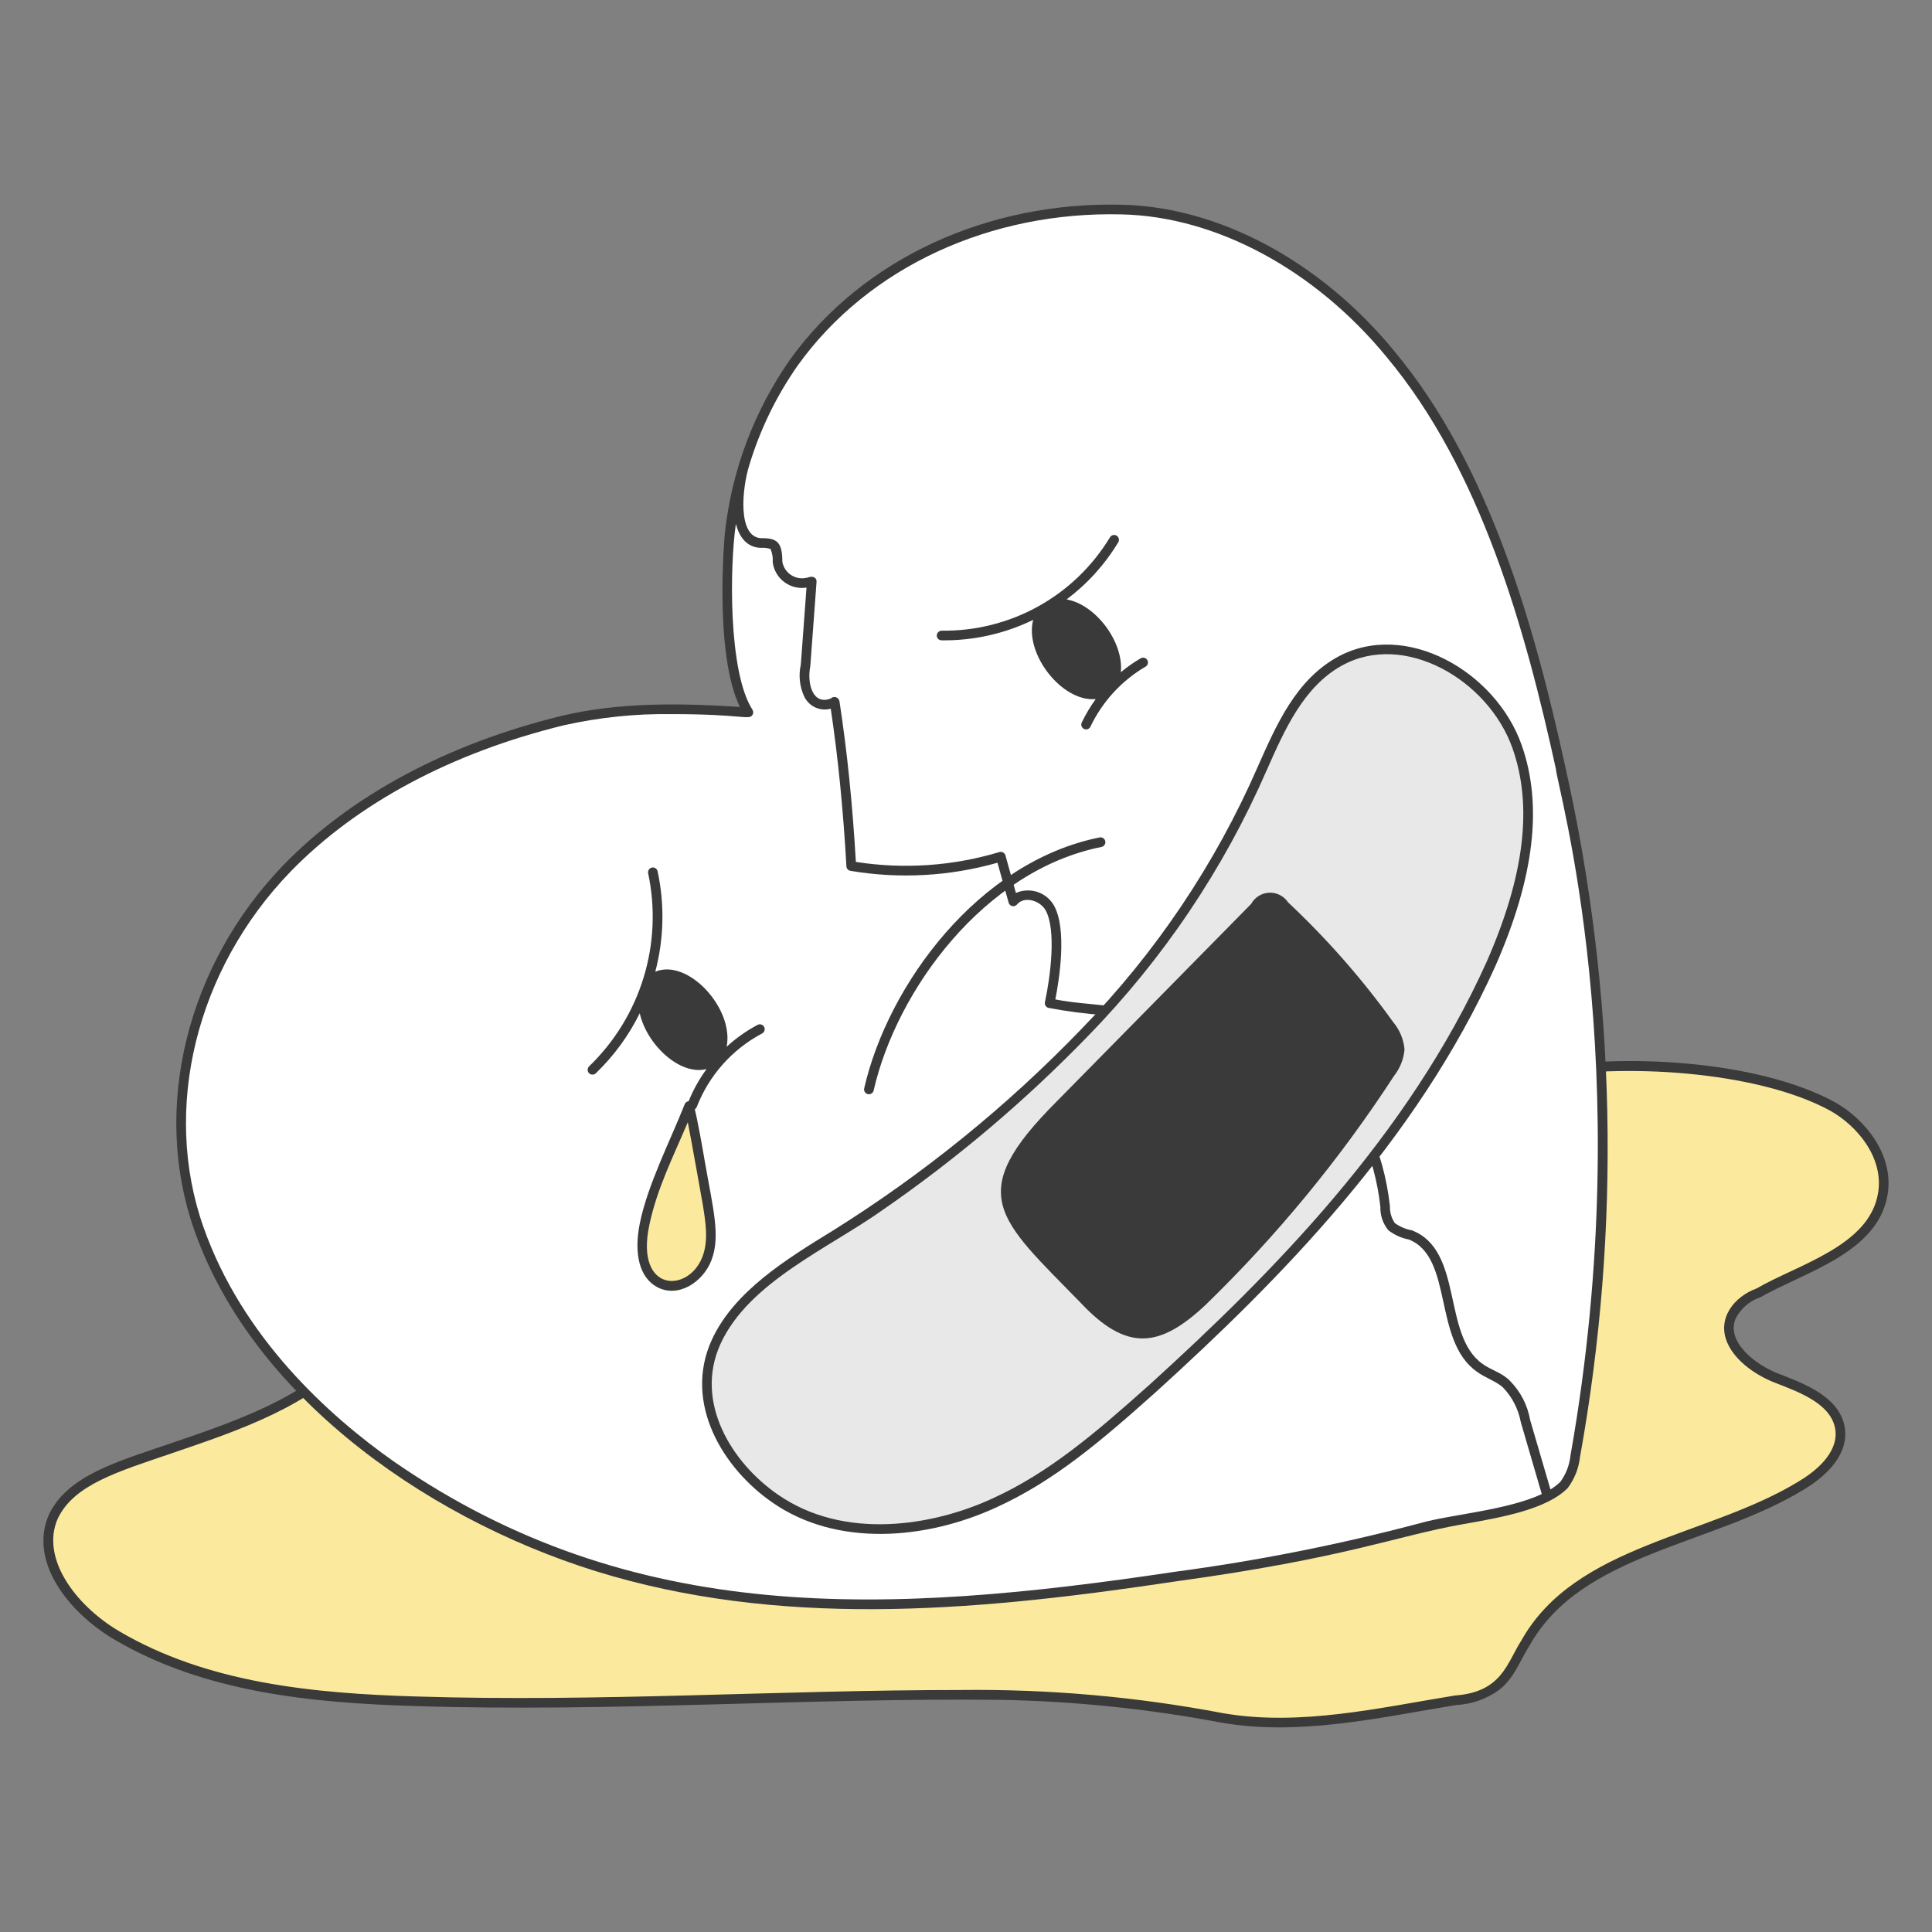
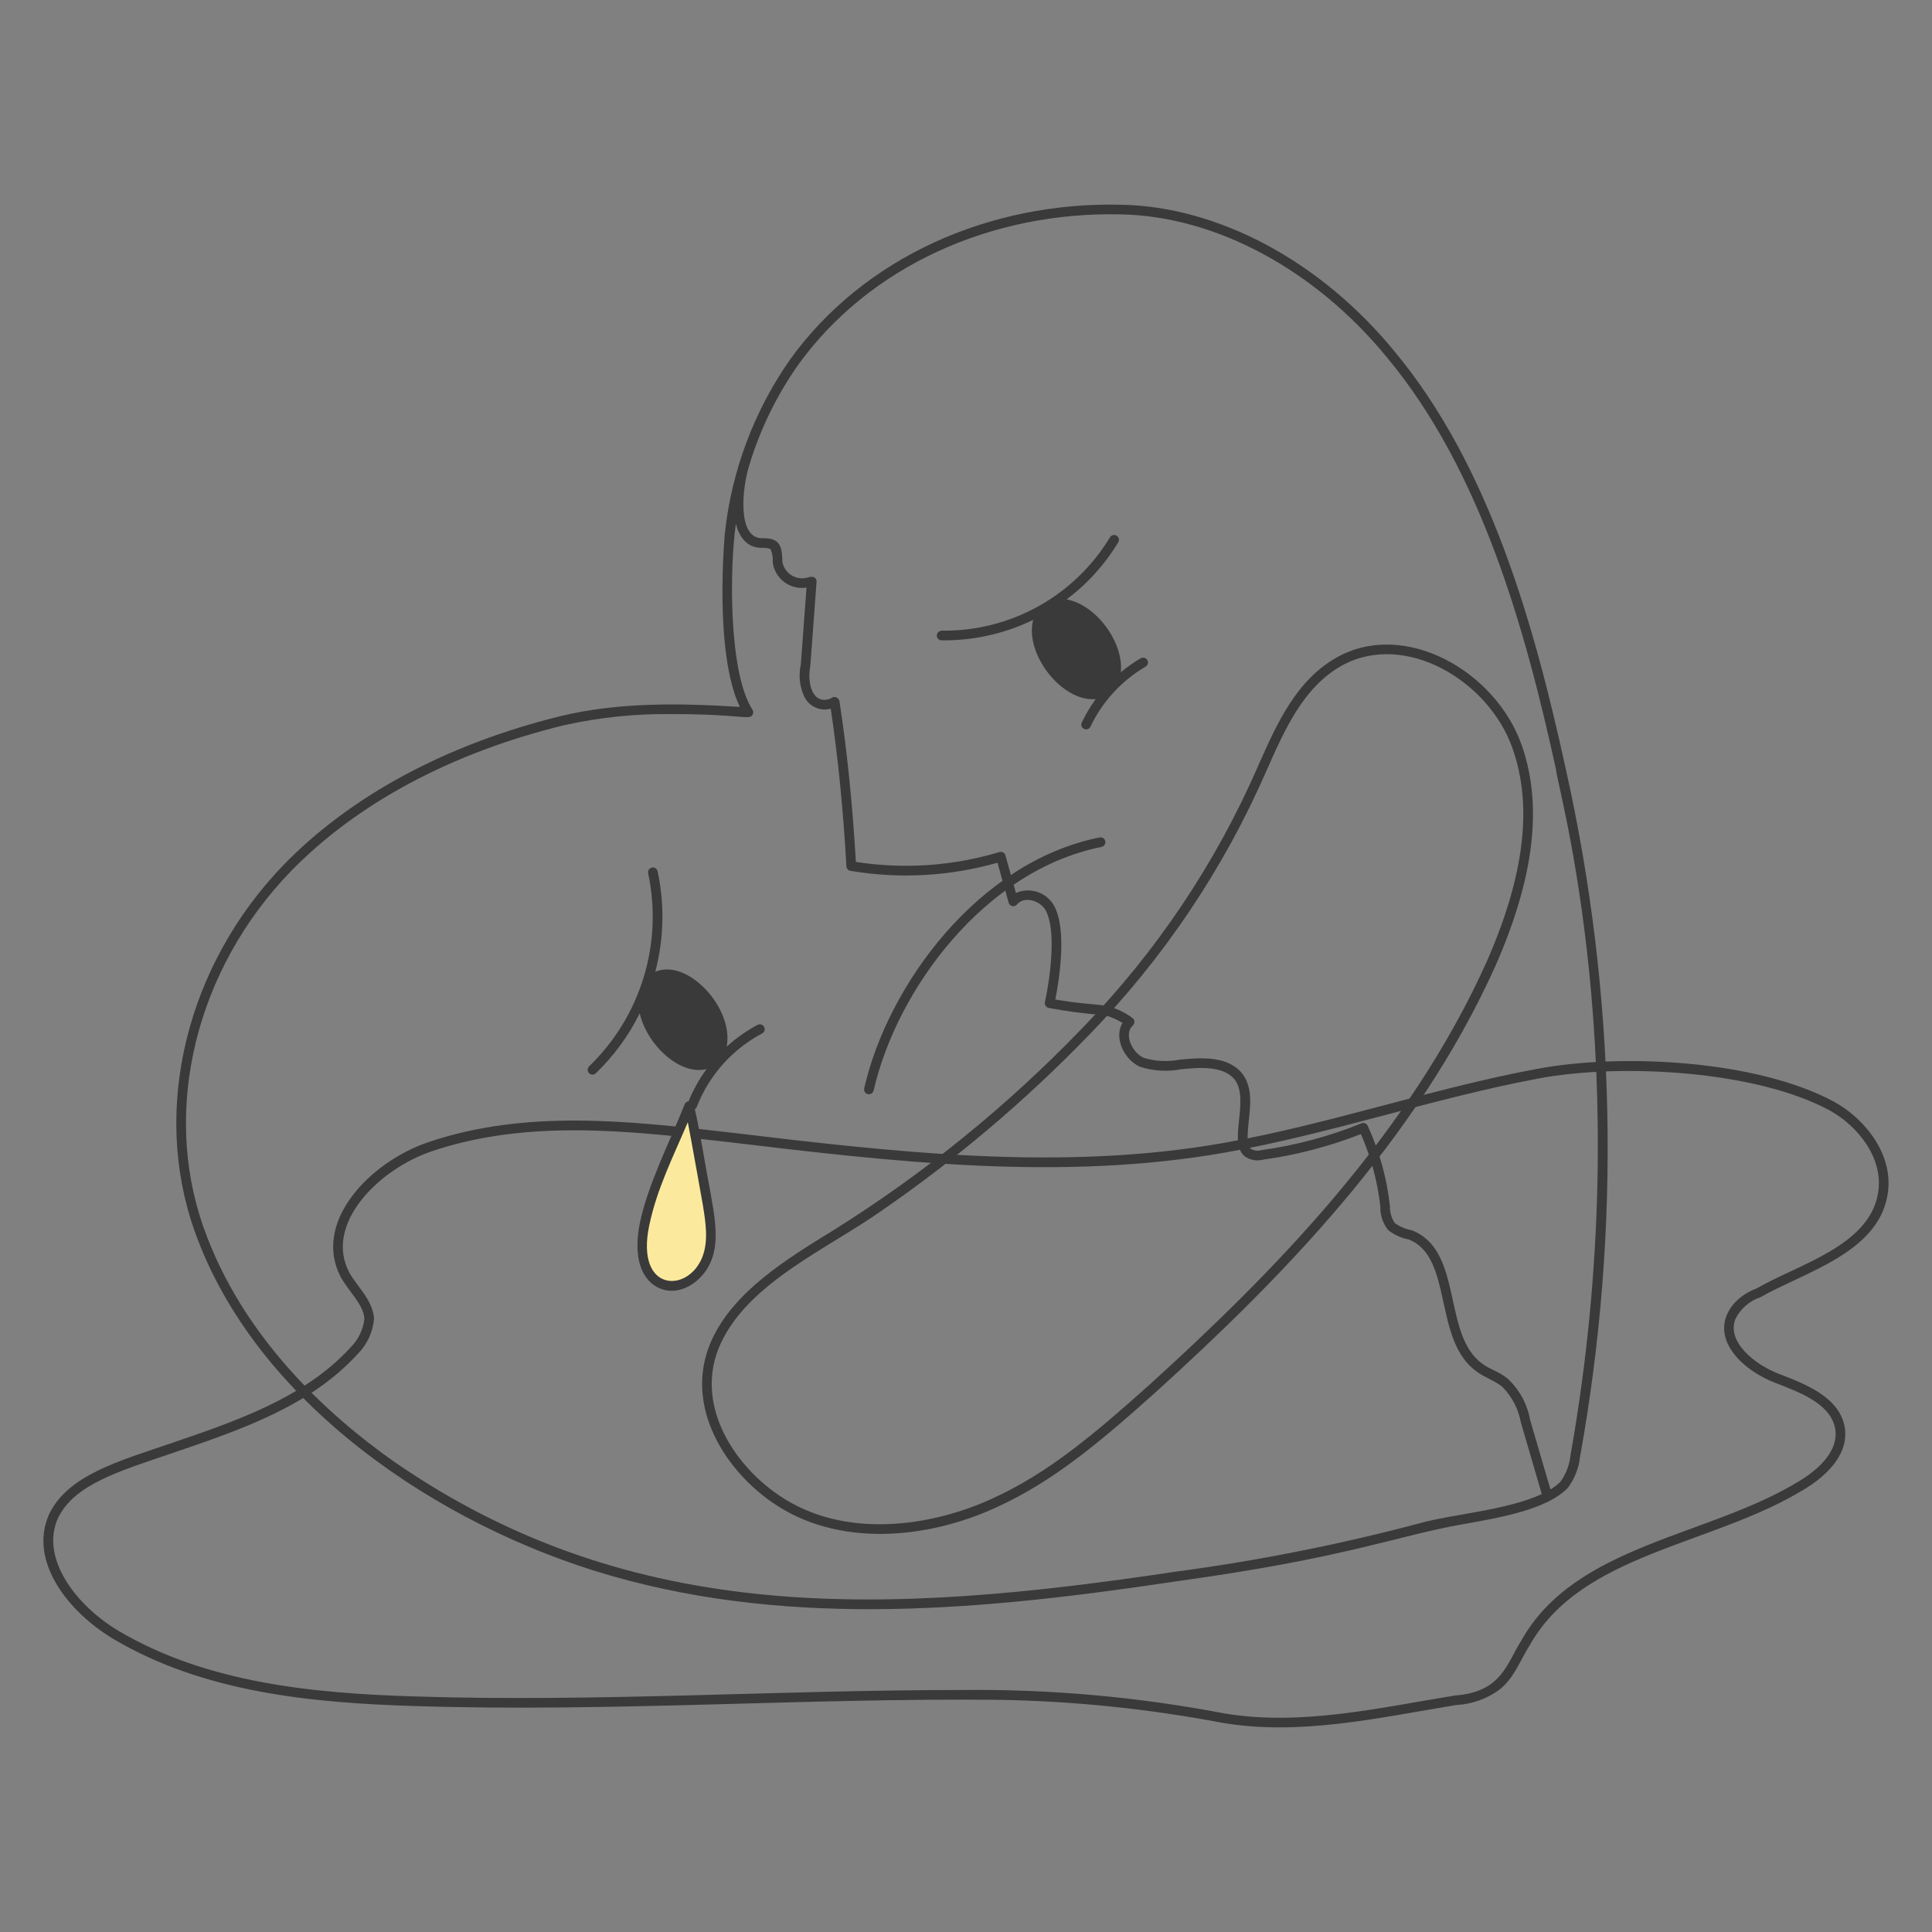
<svg xmlns="http://www.w3.org/2000/svg" fill="none" viewBox="0 0 200 200">
  <rect x="0" y="0" width="200" height="200" fill="#808080" stroke="none" />
  <g id="bandaid-on-heart --health-wellness-care-bandaid-on-heart">
    <g id="group">
-       <path id="vector" fill="#fbea9d" d="M194.9 123.636C195.538 119.979 192.969 116.314 189.63 114.496C181.686 110.171 167.587 109.557 159.091 111.162C148.231 113.215 137.691 116.862 126.83 118.797C109.841 121.817 92.53 119.724 75.43 117.722C65.11 116.514 54.466 115.372 44.568 118.69C38.768 120.635 32.782 126.683 35.75 132.024C36.592 133.54 38.116 134.824 38.223 136.54C38.08 137.802 37.511 138.978 36.61 139.874C30.342 146.411 20.903 148.566 12.415 151.81C9.615 152.88 6.781 154.264 5.533 156.972C3.417 161.563 7.677 166.661 11.985 169.231C21.219 174.739 32.309 175.78 43.062 176.113C63.279 176.739 83.388 175.213 103.604 175.468C111.291 175.627 118.952 176.419 126.509 177.834C134.565 179.28 142.747 177.296 150.709 176.006C155.818 175.641 156.488 172.306 157.909 170.091C163.393 160.306 177.021 159.506 186.509 153.746C188.653 152.446 190.832 150.409 190.488 147.939C190.083 145.032 186.724 143.745 183.928 142.67C181.132 141.595 178.06 138.988 179.197 136.325C179.472 135.745 179.862 135.227 180.344 134.802C180.825 134.377 181.387 134.054 181.997 133.852C186.8 131.11 193.907 129.33 194.9 123.636Z" />
      <path id="vector_2" fill="#3a3a3a" d="M126.423 178.326C118.894 176.899 111.259 176.11 103.597 175.968C83.497 175.753 63.231 177.256 43.046 176.613C32.328 176.291 21.115 175.227 11.73 169.661C7.03 166.839 2.94 161.603 5.075 156.77C7.021 152.716 12.19 151.29 17.729 149.399C24.495 147.091 31.491 144.699 36.242 139.536C37.075 138.727 37.599 137.653 37.725 136.499C37.625 135.062 36.169 133.766 35.316 132.272C32.244 126.584 38.262 120.265 44.409 118.216C54.489 114.816 65.164 116.042 75.487 117.225C92.328 119.237 109.74 121.318 126.744 118.305C137.522 116.385 148.164 112.705 158.999 110.671C167.951 108.971 181.945 109.771 189.869 114.056C193.045 115.798 196.127 119.565 195.393 123.723C194.358 129.723 186.841 131.66 182.245 134.286C181.687 134.471 181.17 134.765 180.726 135.15C180.282 135.536 179.918 136.005 179.656 136.532C178.707 138.91 181.676 141.267 184.112 142.203C186.963 143.303 190.512 144.665 190.986 147.866C191.386 150.916 188.516 153.127 186.77 154.175C177.24 160.023 163.727 160.733 158.345 170.336C157.345 171.893 156.703 173.856 155.081 175.014C153.804 175.911 152.299 176.428 150.74 176.504C142.691 177.823 134.507 179.727 126.423 178.326ZM99.537 174.947C108.615 174.845 117.681 175.649 126.6 177.347C134.548 178.725 142.728 176.798 150.624 175.517C155.489 175.163 155.992 172.152 157.488 169.826C163.073 159.858 176.825 159.109 186.251 153.326C187.791 152.402 190.319 150.486 189.996 148.01C189.608 145.395 186.496 144.198 183.753 143.143C181.932 142.443 179.678 140.989 178.814 139.01C177.705 136.469 179.544 134.217 181.826 133.388C186.152 130.882 193.47 128.994 194.408 123.557C195.056 119.882 192.262 116.514 189.391 114.941C181.767 110.82 167.776 110.029 159.185 111.66C148.377 113.693 137.777 117.36 126.919 119.295C109.769 122.335 92.282 120.245 75.371 118.224C65.158 117.054 54.596 115.844 44.727 119.17C39.286 120.983 33.442 126.704 36.19 131.793C37.023 133.25 38.604 134.615 38.722 136.515C38.601 137.925 37.977 139.245 36.964 140.233C32.055 145.573 24.937 148.003 18.052 150.352C12.186 152.352 7.679 153.662 5.983 157.194C4.183 161.268 7.768 166.124 12.242 168.808C21.43 174.257 32.492 175.302 43.077 175.619C61.869 176.213 80.676 174.947 99.537 174.947Z" />
    </g>
    <g id="group_2">
-       <path id="vector_3" fill="#fff" d="M161.565 79.547C166.755 102.945 167.264 127.139 163.065 150.735C162.948 151.826 162.539 152.866 161.883 153.746C158.983 156.646 150.922 157.108 147.15 158.155C138.772 160.382 130.259 162.07 121.665 163.209C91.695 167.517 65.202 168.961 40.476 151.703C31.743 145.603 24.137 137.291 20.583 127.185C15.967 114.063 20.246 99.643 29.723 89.871C37.347 82.01 47.677 77.164 58.223 74.601C64.457 73.085 71.234 73.31 77.471 73.74C74.571 69.224 75.307 57.286 75.536 55.245C76.204 48.857 78.5 42.747 82.205 37.5C89.876 26.832 103.066 21.4 116.078 21.693C126.938 21.935 137.012 28.282 143.929 36.64C153.665 48.4 158.291 64.826 161.565 79.547Z" />
      <path id="vector_4" fill="#3a3a3a" d="M162.053 79.438C158.842 64.779 154.224 48.193 144.316 36.324C136.706 27.049 126.153 21.393 116.09 21.194C102.34 20.853 89.349 26.709 81.79 37.217C78.061 42.544 75.738 48.727 75.038 55.192C75.024 55.32 73.889 67.573 76.589 73.18C70.484 72.787 64.067 72.68 58.103 74.115C46.3 77.007 36.36 82.335 29.369 89.523C19.313 99.923 15.681 114.769 20.116 127.35C26.336 145.067 45.301 157.994 63.356 163.15C82.361 168.58 102.199 166.633 121.738 163.702C139.465 161.265 144.49 159.008 151.423 157.787C155.48 157.072 160.078 156.261 162.288 154.044C162.994 153.103 163.435 151.989 163.563 150.82C167.834 127.164 167.321 102.892 162.053 79.438V79.438ZM147.025 157.672C138.664 159.891 130.17 161.575 121.595 162.715C91.862 167.174 65.506 168.415 40.769 151.294C33.991 146.524 25.069 138.44 21.059 127.019C16.75 114.791 20.293 100.346 30.086 90.219C36.946 83.166 46.717 77.934 58.342 75.087C62.032 74.258 65.808 73.868 69.59 73.924C76.904 73.924 77.549 74.591 77.904 73.995C77.951 73.915 77.975 73.824 77.974 73.731C77.972 73.638 77.944 73.548 77.894 73.47C75.362 69.533 75.545 58.529 76.178 54.223C76.532 55.623 77.335 56.677 78.764 56.712C79.102 56.687 79.441 56.727 79.764 56.83C79.95 57.268 80.028 57.744 79.993 58.219C80.047 58.622 80.181 59.01 80.386 59.36C80.592 59.71 80.866 60.016 81.192 60.258C81.517 60.502 81.888 60.677 82.282 60.775C82.677 60.872 83.087 60.89 83.488 60.827L82.9 68.8C82.649 69.921 82.778 71.093 83.266 72.133C83.508 72.624 83.913 73.015 84.412 73.24C84.911 73.464 85.472 73.509 86 73.365C86.754 78.415 87.286 83.765 87.621 89.684C87.627 89.797 87.672 89.905 87.748 89.99C87.824 90.074 87.926 90.13 88.038 90.149C93.111 91.004 98.311 90.716 103.259 89.309L104.414 93.446C104.439 93.534 104.487 93.614 104.554 93.677C104.621 93.739 104.704 93.782 104.793 93.801C104.883 93.82 104.976 93.814 105.062 93.783C105.149 93.753 105.225 93.699 105.283 93.628C106.011 92.738 107.642 93.204 108.225 94.205C109.379 96.225 108.734 101.152 108.17 103.744C108.142 103.873 108.166 104.008 108.238 104.12C108.309 104.231 108.422 104.309 108.551 104.338C110.465 104.703 112.4 104.953 114.344 105.088C115.002 105.26 115.629 105.533 116.204 105.896C115.261 107.429 116.404 109.743 118.033 110.439C119.396 110.874 120.846 110.96 122.251 110.691C124.105 110.501 126.679 110.291 127.831 111.785C129.398 113.877 127.045 118.345 128.898 119.735C129.172 119.917 129.481 120.038 129.805 120.091C130.13 120.145 130.461 120.128 130.779 120.044C134.237 119.561 137.627 118.674 140.879 117.401C141.929 119.793 142.608 122.331 142.895 124.927C142.865 125.813 143.161 126.678 143.727 127.36C144.347 127.839 145.071 128.166 145.84 128.314C150.482 130.151 148.307 138.76 152.88 141.995C153.699 142.609 154.993 143.039 155.605 143.65C156.548 144.637 157.183 145.877 157.432 147.219L159.604 154.666C155.991 156.35 150.128 156.785 147.025 157.672ZM162.573 150.685C162.47 151.663 162.112 152.596 161.534 153.392C161.223 153.696 160.876 153.963 160.502 154.186L158.4 147C158.135 145.473 157.411 144.063 156.324 142.959C155.502 142.093 154.324 141.827 153.463 141.183C149.263 138.214 151.533 129.423 146.148 127.36C145.514 127.245 144.913 126.989 144.391 126.612C144.042 126.099 143.865 125.488 143.885 124.868C143.574 121.987 142.798 119.175 141.585 116.543C141.531 116.425 141.433 116.333 141.312 116.285C141.191 116.238 141.057 116.24 140.937 116.29C137.612 117.639 134.133 118.57 130.579 119.062C130.399 119.113 130.21 119.128 130.024 119.106C129.838 119.084 129.658 119.024 129.495 118.932C129.349 118.823 129.173 118.601 129.156 117.909C129.102 115.78 130.065 113.1 128.623 111.177C127.189 109.313 124.423 109.461 122.146 109.693C120.909 109.933 119.632 109.873 118.423 109.517C117.198 108.992 116.299 107.045 117.273 106.151C117.328 106.101 117.371 106.039 117.399 105.97C117.426 105.901 117.439 105.827 117.434 105.752C117.43 105.678 117.409 105.606 117.373 105.541C117.337 105.476 117.287 105.419 117.226 105.376C116.412 104.783 115.493 104.351 114.517 104.103C112.797 103.911 110.998 103.803 109.247 103.46C109.627 101.539 110.509 96.191 109.087 93.702C108.701 93.048 108.09 92.559 107.367 92.326C106.645 92.094 105.863 92.134 105.168 92.44L104.082 88.55C104.064 88.486 104.034 88.426 103.993 88.374C103.952 88.322 103.9 88.279 103.842 88.247C103.784 88.215 103.72 88.194 103.654 88.187C103.588 88.18 103.522 88.186 103.458 88.205C98.644 89.652 93.567 90 88.6 89.225C88.248 83.187 87.69 77.74 86.9 72.589C86.883 72.493 86.84 72.404 86.775 72.332C86.711 72.259 86.628 72.205 86.535 72.176C86.443 72.147 86.344 72.143 86.25 72.166C86.155 72.189 86.069 72.237 86 72.306C84.193 73.029 83.508 70.858 83.884 68.938L84.529 60.228C84.555 59.878 84.257 59.569 83.658 59.771C83.622 59.782 83.586 59.796 83.601 59.799C83.567 59.799 83.534 59.803 83.501 59.81C83.226 59.875 82.941 59.883 82.663 59.834C82.385 59.784 82.12 59.678 81.885 59.523C81.649 59.367 81.448 59.165 81.294 58.928C81.139 58.692 81.035 58.426 80.987 58.148C80.987 56.113 80.424 55.687 78.792 55.713C76.33 55.59 76.81 50.579 77.555 48.191C78.672 44.48 80.378 40.971 82.606 37.8C89.962 27.569 102.64 21.864 116.068 22.194C125.845 22.387 136.116 27.906 143.545 36.961C153.319 48.669 157.892 65.113 161.077 79.654C161.077 81.049 169.727 110.314 162.573 150.685Z" />
      <path id="vector_5" fill="#3a3a3a" d="M89.948 113.275C89.873 113.275 89.799 113.258 89.731 113.226C89.663 113.193 89.604 113.146 89.557 113.087C89.51 113.028 89.477 112.96 89.46 112.887C89.443 112.813 89.443 112.737 89.46 112.664C91.91 101.946 101.283 89.201 113.829 86.692C113.959 86.665 114.094 86.692 114.205 86.765C114.316 86.838 114.393 86.952 114.419 87.082C114.446 87.213 114.42 87.348 114.347 87.459C114.273 87.569 114.159 87.647 114.029 87.673C101.895 90.099 92.819 102.473 90.439 112.887C90.413 112.998 90.351 113.097 90.262 113.167C90.172 113.238 90.062 113.276 89.948 113.275Z" />
      <path id="vector_6" fill="#3a3a3a" d="M79.1 106.3C79.069 106.242 79.027 106.191 78.976 106.149C78.926 106.107 78.867 106.076 78.804 106.057C78.741 106.037 78.675 106.031 78.61 106.037C78.544 106.044 78.481 106.063 78.423 106.094C77.266 106.712 76.192 107.471 75.223 108.355C76.006 104.39 71.197 99.172 67.834 100.594C68.732 97.195 68.815 93.631 68.075 90.194C68.047 90.064 67.968 89.951 67.857 89.879C67.745 89.807 67.61 89.783 67.48 89.811C67.35 89.839 67.237 89.918 67.165 90.029C67.093 90.141 67.069 90.276 67.097 90.406C67.858 93.978 67.697 97.685 66.631 101.177C65.564 104.67 63.626 107.834 61 110.372C60.95 110.417 60.909 110.471 60.881 110.532C60.852 110.593 60.836 110.659 60.833 110.726C60.831 110.793 60.842 110.86 60.866 110.923C60.889 110.985 60.926 111.043 60.972 111.091C61.019 111.14 61.075 111.178 61.136 111.205C61.198 111.231 61.265 111.245 61.332 111.245C61.399 111.245 61.465 111.232 61.527 111.206C61.589 111.18 61.645 111.141 61.692 111.093C63.55 109.304 65.084 107.206 66.226 104.893C66.947 108.115 70.357 111.374 73.144 110.669C72.344 111.759 71.692 112.949 71.203 114.21C71.177 114.272 71.163 114.338 71.163 114.405C71.163 114.472 71.176 114.538 71.203 114.6C71.229 114.662 71.267 114.718 71.315 114.764C71.363 114.811 71.42 114.848 71.483 114.872C71.545 114.896 71.612 114.907 71.679 114.905C71.746 114.903 71.812 114.888 71.873 114.86C71.933 114.832 71.988 114.792 72.033 114.742C72.078 114.692 72.113 114.634 72.135 114.571C73.406 111.314 75.805 108.621 78.894 106.982C78.953 106.951 79.005 106.909 79.047 106.858C79.089 106.807 79.121 106.748 79.14 106.684C79.159 106.621 79.165 106.554 79.159 106.488C79.152 106.422 79.132 106.358 79.1 106.3Z" />
      <path id="vector_7" fill="#3a3a3a" d="M118.768 68.327C118.701 68.213 118.592 68.129 118.464 68.096C118.336 68.062 118.2 68.08 118.085 68.147C117.36 68.569 116.672 69.051 116.027 69.588C116.347 66.488 113.454 62.588 110.414 62.051C112.556 60.445 114.368 58.442 115.753 56.151C115.789 56.095 115.814 56.032 115.826 55.966C115.837 55.9 115.835 55.832 115.82 55.767C115.805 55.702 115.777 55.64 115.738 55.586C115.699 55.532 115.649 55.486 115.591 55.451C115.534 55.417 115.47 55.394 115.404 55.384C115.338 55.375 115.27 55.379 115.205 55.396C115.14 55.413 115.08 55.443 115.027 55.484C114.974 55.525 114.93 55.577 114.897 55.635C113.087 58.621 110.527 61.083 107.473 62.776C104.418 64.469 100.974 65.334 97.482 65.286C97.352 65.291 97.228 65.344 97.134 65.435C97.04 65.526 96.984 65.649 96.975 65.779C96.973 65.911 97.024 66.039 97.116 66.134C97.208 66.229 97.335 66.284 97.467 66.286C100.752 66.331 104.001 65.606 106.955 64.168C106.03 67.677 109.94 72.698 113.429 72.368C112.871 73.139 112.383 73.958 111.971 74.816C111.923 74.934 111.921 75.066 111.967 75.185C112.013 75.304 112.102 75.401 112.217 75.457C112.332 75.512 112.464 75.521 112.586 75.482C112.707 75.443 112.809 75.36 112.871 75.248C114.107 72.643 116.098 70.47 118.586 69.012C118.643 68.979 118.693 68.935 118.733 68.883C118.773 68.831 118.802 68.771 118.819 68.707C118.836 68.644 118.84 68.577 118.832 68.512C118.823 68.447 118.801 68.384 118.768 68.327Z" />
      <path id="vector_8" fill="#fbea9d" d="M66.72 126.755C66.27 128.901 66.29 131.701 68.22 132.777C70.15 133.853 72.414 132.239 73.167 130.303C73.92 128.367 73.531 126.21 73.167 124.174C72.588 120.936 72.092 117.722 71.339 114.496C69.731 118.582 67.646 122.337 66.72 126.755Z" />
      <path id="vector_9" fill="#3a3a3a" d="M67.982 133.214C66.23 132.24 65.591 129.85 66.23 126.657C67.03 122.674 69.4 118.057 70.879 114.312C70.918 114.213 70.988 114.129 71.079 114.072C71.169 114.016 71.275 113.989 71.381 113.997C71.487 114.005 71.588 114.047 71.669 114.116C71.75 114.186 71.807 114.279 71.831 114.383C72.285 116.332 72.631 118.307 72.959 120.217C73.807 125.108 74.62 127.959 73.638 130.485C72.763 132.734 70.179 134.433 67.982 133.214ZM67.209 126.858C65.753 133.805 71.243 133.886 72.709 130.122C73.358 128.455 73.049 126.547 72.753 124.702C72.737 124.602 71.453 117.402 71.201 116.172C69.68 119.773 68.012 123.028 67.209 126.858Z" />
    </g>
    <g id="group_3">
-       <path id="vector_10" fill="#e9e8e8" d="M129.95 81.16C132.113 76.434 134.034 71.048 138.66 68.471C145.431 64.701 154.468 69.977 157.049 77.289C159.63 84.601 157.51 92.68 154.36 99.764C146.694 117 133.333 131.111 119.3 143.745C114.264 148.281 109.078 152.764 102.955 155.574C95.955 158.784 86.942 159.754 80.265 155.144C75.111 151.585 71.332 145.032 74.136 138.906C77.136 132.343 85.506 128.758 91.126 124.819C98.729 119.503 105.821 113.491 112.31 106.861C119.616 99.365 125.583 90.672 129.95 81.16V81.16Z" />
      <path id="vector_11" fill="#3a3a3a" d="M157.52 77.122C154.815 69.461 145.432 64.136 138.42 68.035C134.172 70.405 132.164 74.944 130.22 79.335C125.825 89.424 119.638 98.633 111.957 106.515C104.261 114.505 95.612 121.519 86.205 127.4C81.419 130.338 75.996 133.669 73.685 138.7C70.697 145.252 74.856 152.031 79.985 155.557C86.641 160.172 95.863 159.403 103.168 156.031C109.113 153.319 113.943 149.21 119.641 144.117C132.441 132.5 146.627 118.171 154.819 99.967C158.835 90.823 159.718 83.352 157.52 77.122ZM153.9 99.559C145.786 117.591 131.686 131.827 118.967 143.372C113.335 148.405 108.567 152.465 102.746 155.12C96.464 158.02 87.336 159.439 80.546 154.732C75.746 151.432 71.84 145.14 74.588 139.115C77.533 132.7 85.764 129.247 91.408 125.231C99.069 119.939 106.189 113.903 112.664 107.212C120.429 99.246 126.684 89.937 131.127 79.738C133.003 75.499 134.943 71.115 138.897 68.908C145.373 65.308 154.078 70.392 156.571 77.455C158.687 83.433 157.812 90.665 153.9 99.559Z" />
-       <path id="vector_12" fill="#3a3a3a" d="M145.394 108.634C145.305 107.598 144.898 106.614 144.229 105.818C141.013 101.342 137.368 97.189 133.348 93.418C133.136 93.096 132.845 92.833 132.502 92.657C132.159 92.481 131.776 92.396 131.39 92.411C131.005 92.427 130.63 92.542 130.302 92.745C129.975 92.949 129.705 93.234 129.52 93.572L109.38 114.033C99.734 123.679 103.325 126.103 111.846 134.841C116.623 139.936 120.029 139.573 124.814 135.069C132.178 127.922 138.719 119.972 144.314 111.369C144.936 110.584 145.311 109.632 145.394 108.634Z" />
    </g>
  </g>
</svg>